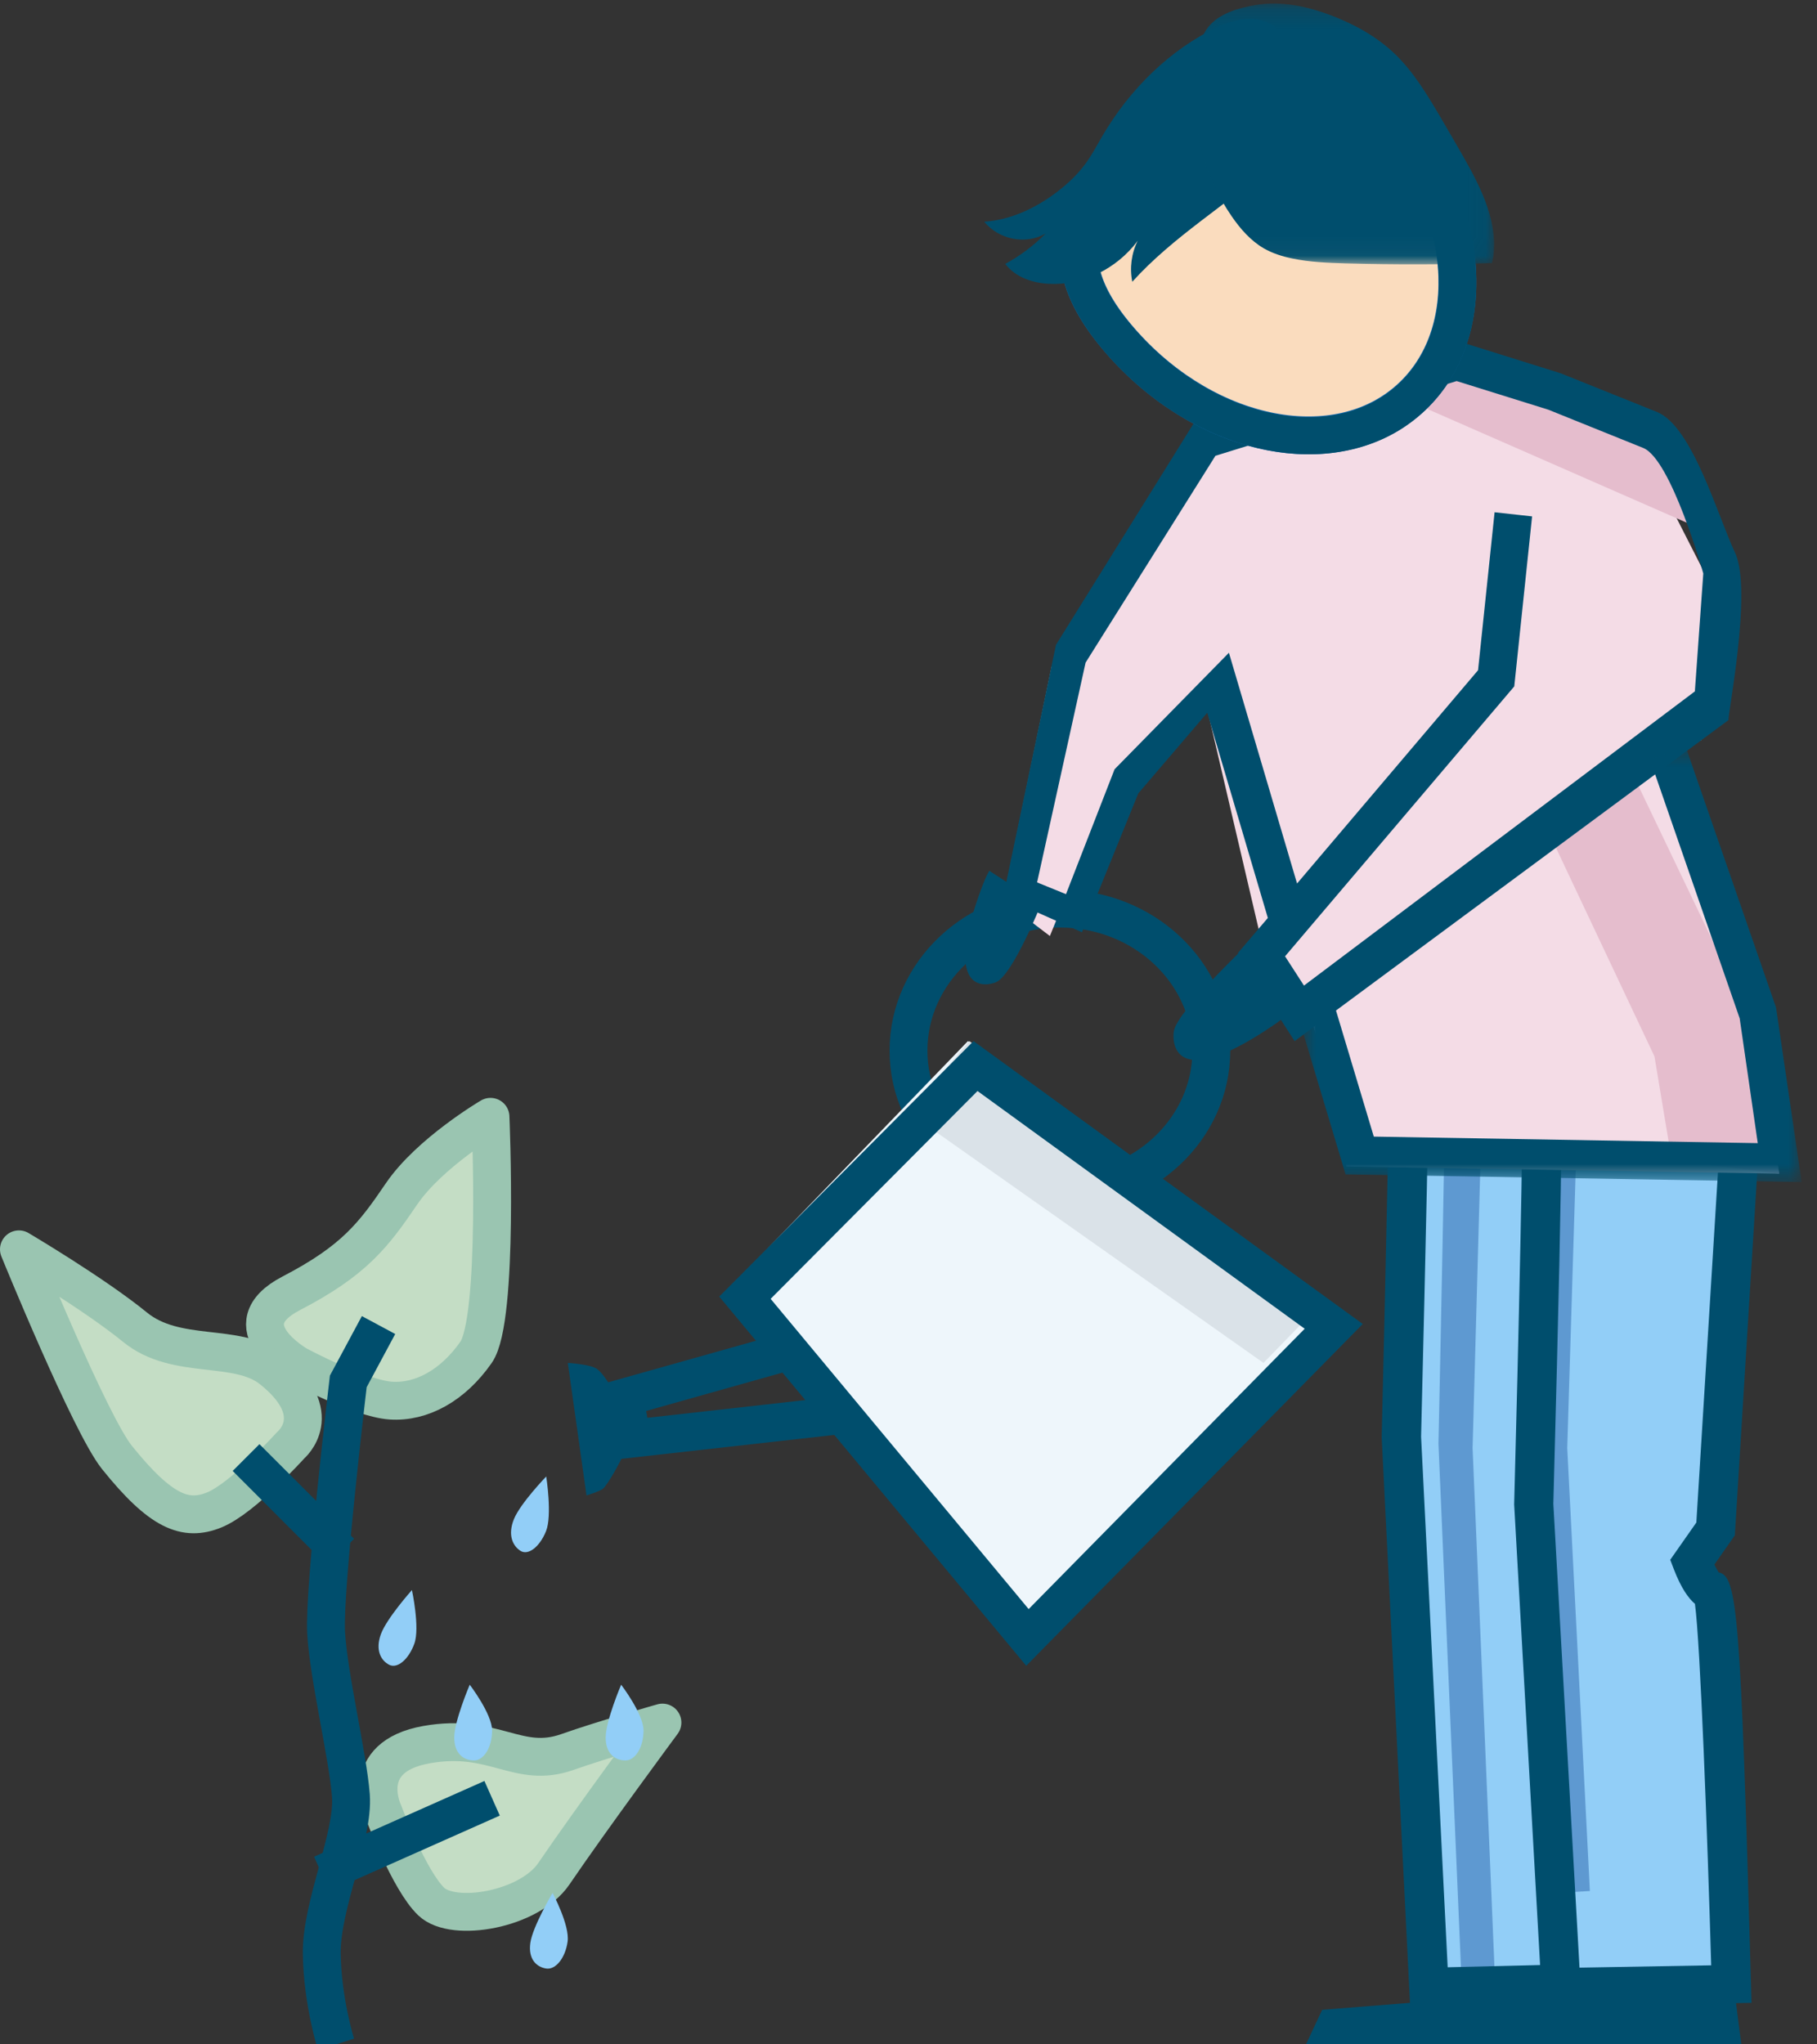
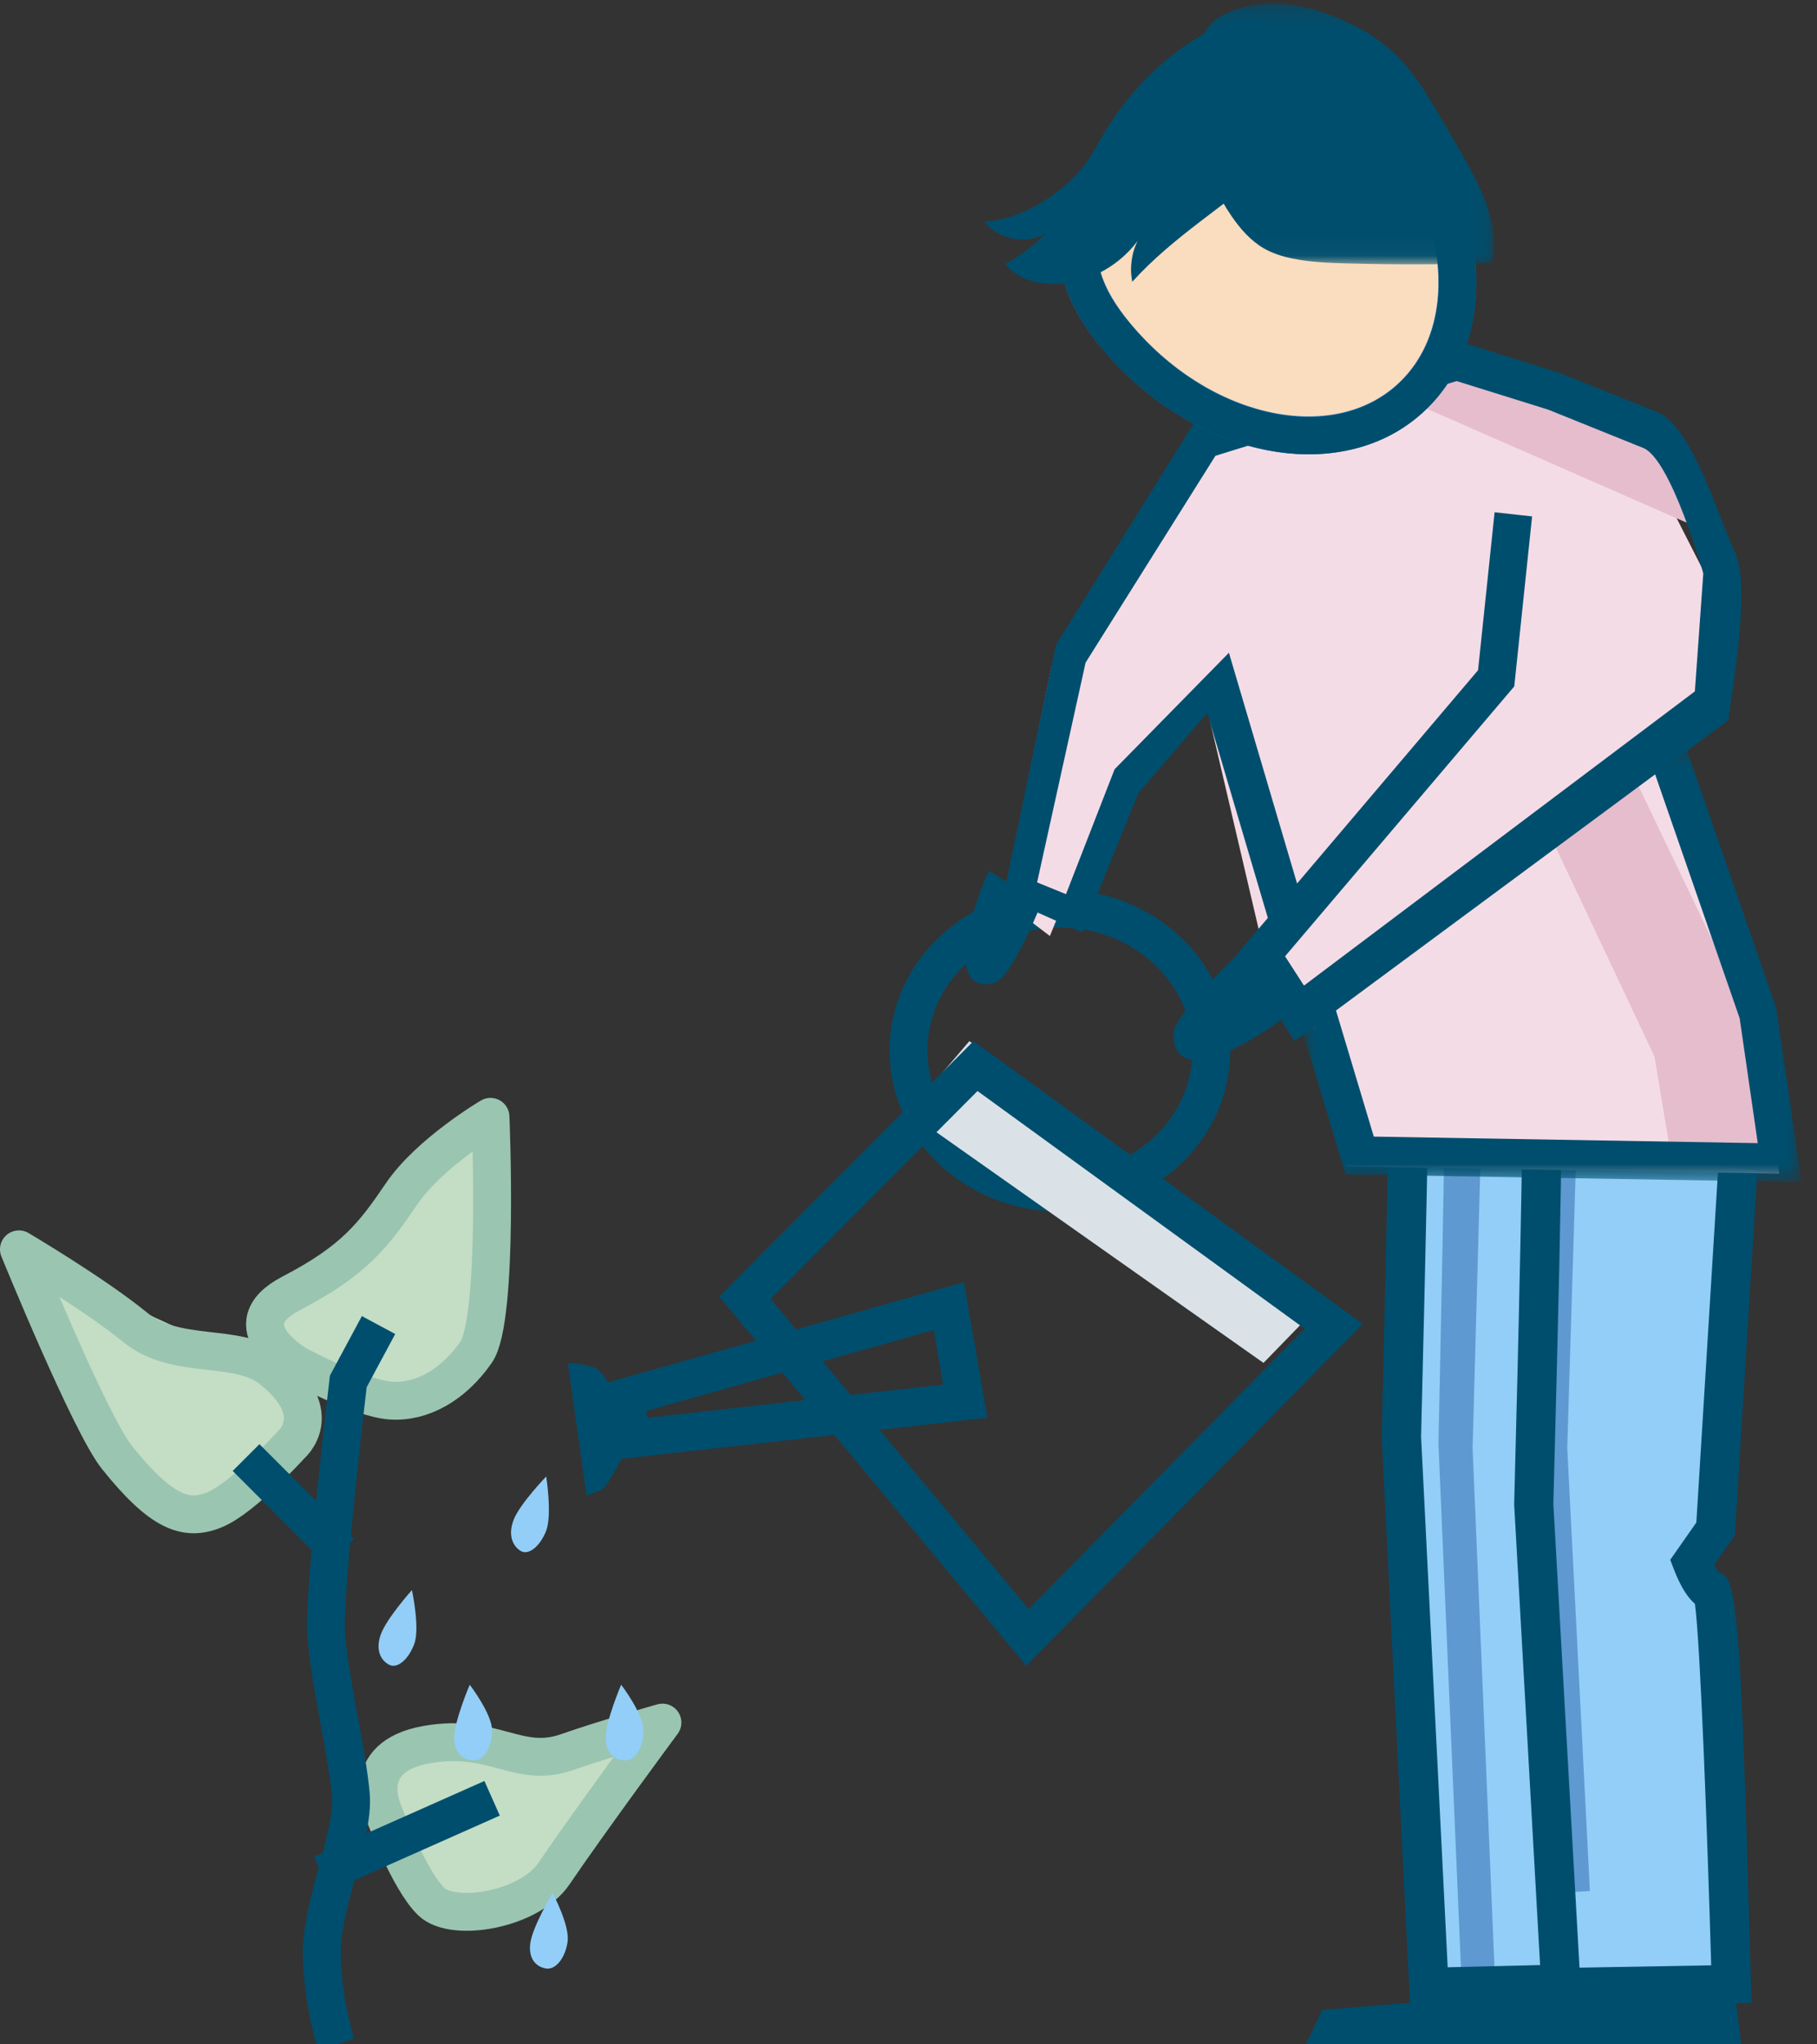
<svg xmlns="http://www.w3.org/2000/svg" xmlns:xlink="http://www.w3.org/1999/xlink" width="96px" height="108px" viewBox="0 0 96 108" version="1.1">
  <rect x="0" y="0" width="96" height="108" fill="#333333" stroke="none" />
  <title>illu_giessen-kleine-pflanze_polychrome</title>
  <defs>
    <polygon id="path-1" points="0.759 0.47 27.189 0.47 27.189 23.447 0.759 23.447" />
    <polygon id="path-3" points="0.099 0.187 15.94 0.187 15.94 13.964 0.099 13.964" />
  </defs>
  <g id="Symbols" stroke="none" stroke-width="1" fill="none" fill-rule="evenodd">
    <g id="Group-81" transform="translate(1, 0)">
      <path d="M19.263,95.737 C19.263,95.737 17.857,92.818 21.546,92.164 C25.119,91.531 26.36,93.484 28.987,92.553 C30.832,91.9 34,91 34,91 C34,91 30.25,96.066 28.261,98.989 C26.966,100.892 22.967,101.579 21.791,100.464 C20.617,99.35 19.263,95.737 19.263,95.737" id="Fill-1" fill="#C4DDC5" />
      <path d="M14.732,72.121 C14.732,72.121 11.075,70.043 14.389,68.322 C17.703,66.6 18.726,65.262 20.208,63.08 C21.691,60.898 24.915,59 24.915,59 C24.915,59 25.376,69.681 24.154,71.437 C22.934,73.191 21.267,74.102 19.643,73.991 C18.019,73.88 14.732,72.121 14.732,72.121" id="Fill-3" fill="#C4DDC5" />
-       <path d="M14.362,76.345 C14.362,76.345 16.33,74.711 13.353,72.34 C11.528,70.885 8.324,71.901 6.136,70.115 C3.949,68.332 0,66 0,66 C0,66 3.755,75.218 5.174,76.987 C7.5,79.884 8.801,80.381 10.316,79.768 C11.831,79.158 14.362,76.345 14.362,76.345" id="Fill-5" fill="#C4DDC5" />
+       <path d="M14.362,76.345 C14.362,76.345 16.33,74.711 13.353,72.34 C3.949,68.332 0,66 0,66 C0,66 3.755,75.218 5.174,76.987 C7.5,79.884 8.801,80.381 10.316,79.768 C11.831,79.158 14.362,76.345 14.362,76.345" id="Fill-5" fill="#C4DDC5" />
      <path d="M19.263,95.737 C19.263,95.737 17.857,92.818 21.546,92.164 C25.119,91.531 26.36,93.484 28.987,92.553 C30.832,91.9 34,91 34,91 C34,91 30.25,96.066 28.261,98.989 C26.966,100.892 22.967,101.579 21.791,100.464 C20.617,99.35 19.263,95.737 19.263,95.737 Z" id="Stroke-7" stroke="#9AC5B1" stroke-width="2" stroke-linecap="round" stroke-linejoin="round" />
      <path d="M14.732,72.121 C14.732,72.121 11.075,70.043 14.389,68.322 C17.703,66.6 18.726,65.262 20.208,63.08 C21.691,60.898 24.915,59 24.915,59 C24.915,59 25.376,69.681 24.154,71.437 C22.934,73.191 21.267,74.102 19.643,73.991 C18.019,73.88 14.732,72.121 14.732,72.121 Z" id="Stroke-9" stroke="#9AC5B1" stroke-width="2" stroke-linecap="round" stroke-linejoin="round" />
      <line x1="16" y1="99" x2="25" y2="95" id="Stroke-11" stroke="#004E6D" stroke-width="2" />
      <path d="M14.362,76.345 C14.362,76.345 16.33,74.711 13.353,72.34 C11.528,70.885 8.324,71.901 6.136,70.115 C3.949,68.332 0,66 0,66 C0,66 3.755,75.218 5.174,76.987 C7.5,79.884 8.801,80.381 10.316,79.768 C11.831,79.158 14.362,76.345 14.362,76.345 Z" id="Stroke-13" stroke="#9AC5B1" stroke-width="2" stroke-linecap="round" stroke-linejoin="round" />
      <line x1="17" y1="82" x2="12" y2="77" id="Stroke-15" stroke="#004E6D" stroke-width="2" />
      <polygon id="Stroke-17" stroke="#004E6D" stroke-width="2" stroke-linecap="round" points="50 74.021 49.133 69 32 73.82 32.377 76" />
      <path d="M47,55.5 C47,59.642 50.581,63 54.999,63 C59.417,63 63,59.642 63,55.5 C63,51.36 59.417,48 54.999,48 C50.581,48 47,51.36 47,55.5 Z" id="Stroke-19" stroke="#004E6D" stroke-width="2" stroke-linecap="round" />
      <polygon id="Fill-21" fill="#004E6D" points="84 108 68 108 68.856 106.175 83.616 105" />
      <path d="M81.16,57.781 C81.325,58.027 80.788,79.567 80.788,79.567 L82.128,104.879 L90.542,104.725 C90.542,104.725 89.999,84.09 89.574,84.09 C89.147,84.09 88.607,82.585 88.607,82.585 L89.764,80.83 L91,59.517 L91,58.509 L74.383,52.992 C74.506,46.224 74,76.313 74,76.313 L75.352,105 L81.373,104.846" id="Fill-23" fill="#92CEF7" />
      <path d="M82.383,57.5 L80.349,57 C80.462,57.253 80,76.269 80,76.269 L81.236,100 L83,99.899 L81.804,76.496 L82.383,57.5 Z" id="Fill-25" fill="#5E99D1" />
      <path d="M80.493,106 L91.539,105.807 L91.512,104.79 C90.965,85.241 90.797,83.264 89.806,83.066 C89.739,82.96 89.658,82.813 89.58,82.651 L90.659,81.11 L92,59.384 L89.932,59.264 L88.625,80.432 L87.246,82.401 L87.433,82.89 C87.82,83.901 88.212,84.44 88.552,84.729 C88.836,86.829 89.209,96.931 89.41,103.825 L82.452,103.947 L81.07,79.445 C81.657,57.518 81.541,57.356 81.284,57 L80.436,57.579 L79.417,57.741 C79.512,58.655 79.22,71.24 79,79.476 L80.493,106 Z" id="Fill-27" fill="#004E6D" />
      <path d="M77.382,55.498 L75.35,55 C75.463,55.253 75,76.268 75,76.268 L76.235,105 L78,104.899 L76.803,76.495 L77.382,55.498 Z" id="Fill-29" fill="#5E99D1" />
      <path d="M73.505,106 L81,105.818 L80.946,103.795 L75.487,103.928 L74.082,75.898 C74.634,53.482 74.54,53.301 74.385,53 L73.454,53.454 L72.424,53.585 C72.494,54.435 72.208,67.411 72,75.922 L73.505,106 Z" id="Fill-31" fill="#004E6D" />
      <polygon id="Fill-33" fill="#004E6D" points="91 108 75 108 75.854 106.175 90.616 105" />
      <polygon id="Fill-35" fill="#F4DCE6" points="86.804 40 91.834 54.148 93 62 70.139 61.624 68.411 54.27 65.654 53.156 65.654 49.743 62.603 36.693 57.572 41.821 54.47 49.448 52 47.569 54.568 35.191 61.926 24.072 75.616 20 85.987 24.238 89.945 32.011 88.888 39.097" />
      <polygon id="Fill-37" fill="#E5BDCD" points="89 28 72 20.549 76.819 19 88.185 24.422" />
      <polygon id="Fill-39" fill="#E5BDCD" points="86.413 55.809 81 44.344 85.317 41 91.735 54.396 93 62 87.326 61.3" />
      <path d="M75.96,20.131 L80.807,21.644 L85.819,23.665 C87.298,24.26 88.992,30.295 88.992,30.295 L88.547,36.525 L67.894,52.067 L66.895,50.52 L79.005,36.261 L79.947,27.281 L77.966,27.061 L77.092,35.407 L67.529,46.675 L63.929,34.484 L57.889,40.638 L55.321,47.237 L53.794,46.616 L56.356,35.006 L63.216,24.079 L75.96,20.131 Z M67.401,55 L90.335,38.033 C90.198,38.138 91.622,31.215 90.67,29.197 C89.76,27.274 88.418,22.519 86.548,21.765 L81.462,19.722 L75.961,18 L62.116,22.287 L54.791,34.067 L52,47.396 L56.165,49.251 L59.14,41.914 L62.784,37.653 L65.986,48.493 L64.398,50.352 L67.401,55 Z" id="Fill-41" fill="#004E6D" />
      <g id="Group-45" transform="translate(67, 39)">
        <mask id="mask-2" fill="white">
          <use xlink:href="#path-1" />
        </mask>
        <g id="Clip-44" />
        <polygon id="Fill-43" fill="#004E6D" mask="url(#mask-2)" points="3.092 23.04 27.19 23.447 25.836 14.224 21.069 0.47 19.18 1.135 23.915 14.797 24.87 21.39 4.584 21.045 2.351 13.6 0.759 15.263" />
      </g>
      <path d="M73.463,21.076 C69.642,24.508 62.885,23.225 58.371,18.208 C53.858,13.191 56.509,10.286 60.331,6.854 C64.154,3.421 67.698,0.76 72.212,5.777 C76.724,10.794 77.286,17.645 73.463,21.076" id="Fill-46" fill="#FADCBE" />
      <path d="M73.463,21.076 C69.642,24.508 62.885,23.225 58.371,18.208 C53.858,13.191 56.509,10.286 60.331,6.854 C64.154,3.421 67.698,0.76 72.212,5.777 C76.724,10.794 77.286,17.645 73.463,21.076 Z" id="Stroke-48" stroke="#1268AE" stroke-width="2" />
      <path d="M63.308,1.433 C60.807,2.629 58.694,4.702 57.234,7.198 C56.966,7.659 56.718,8.134 56.41,8.566 C55.99,9.159 55.465,9.662 54.901,10.097 C53.754,10.986 52.408,11.618 51,11.714 C51.789,12.671 53.203,12.94 54.247,12.336 C53.612,12.979 52.889,13.521 52.111,13.941 C52.663,14.659 53.566,14.952 54.429,14.994 C56.203,15.083 57.995,14.212 59.11,12.722 C58.779,13.375 58.676,14.158 58.824,14.885 C60.997,12.478 63.792,10.847 66.193,8.708 C66.934,8.05 67.669,7.286 67.913,6.285 C68.245,4.923 67.564,3.286 66.939,2.122 C66.162,0.672 64.538,0.844 63.308,1.433" id="Fill-50" fill="#004E6D" />
      <g id="Group-54" transform="translate(62, 0)">
        <mask id="mask-4" fill="white">
          <use xlink:href="#path-3" />
        </mask>
        <g id="Clip-53" />
        <path d="M7.462,0.865 C8.648,1.329 9.783,1.969 10.71,2.862 C11.668,3.787 12.374,4.952 13.057,6.107 C13.46,6.793 13.86,7.481 14.256,8.172 C15.26,9.923 16.274,11.911 15.834,13.897 C13.26,13.98 10.683,13.986 8.109,13.914 C7.16,13.886 6.207,13.85 5.277,13.656 C4.751,13.547 4.23,13.385 3.762,13.114 C3.074,12.711 2.531,12.089 2.071,11.421 C0.636,9.337 -0.041,6.729 0.123,4.182 C0.181,3.285 0.254,2.182 0.821,1.449 C1.394,0.708 2.451,0.417 3.316,0.269 C4.72,0.028 6.15,0.348 7.462,0.865" id="Fill-52" fill="#004E6D" mask="url(#mask-4)" />
      </g>
      <path d="M71.481,6.449 C73.52,8.717 74.765,11.441 74.984,14.117 C75.195,16.694 74.423,18.911 72.808,20.361 C69.401,23.426 63.251,22.171 59.109,17.563 C55.4,13.441 56.916,11.265 60.994,7.599 C62.15,6.562 63.195,5.67 64.193,5.031 C66.622,3.476 68.763,3.425 71.481,6.449 M74.133,21.833 C76.218,19.961 77.221,17.163 76.959,13.955 C76.705,10.849 75.283,7.713 72.955,5.125 C67.518,-0.921 62.979,3.15 59.67,6.127 C56.34,9.118 52.197,12.84 57.634,18.889 C62.125,23.882 68.765,25.397 73.085,22.632 C73.451,22.396 73.802,22.13 74.133,21.833" id="Fill-55" fill="#004E6D" />
      <path d="M54,47.774 C54,47.774 52.526,51.458 51.649,51.876 C51.198,52.09 48.684,52.674 50.902,46.802 C51.076,46.336 51.266,46 51.266,46 L54,47.774 Z" id="Fill-57" fill="#004E6D" />
-       <polygon id="Fill-59" fill="#EEF6FB" points="52.874 86 38 67.568 50.14 55 69 69.123" />
      <polygon id="Fill-61" fill="#DAE2E8" points="50.216 55 69 68.659 65.756 72 47 58.773" />
      <path d="M50.646,57.637 L67.932,70.195 L53.348,85.005 L39.716,68.616 L50.646,57.637 Z M71,69.944 L50.434,55 L37,68.496 L53.22,88 L71,69.944 Z" id="Fill-63" fill="#004E6D" />
      <path d="M64.808,50 C64.808,50 61.218,53.407 61.022,54.461 C60.922,55.005 60.932,57.823 66.336,54.123 C67.362,53.42 68,52.557 68,52.557 L64.808,50 Z" id="Fill-65" fill="#004E6D" />
      <path d="M29,72 C29,72 30.224,72.073 30.555,72.328 C31.059,72.718 31.73,74.008 31.896,74.69 C32.019,75.189 32.027,76.253 31.952,76.763 C31.918,76.994 31.101,78.46 30.853,78.65 C30.661,78.797 29.987,79 29.987,79 L29,72 Z" id="Fill-67" fill="#004E6D" />
      <path d="M26.151,80.258 C25.815,81.091 26.089,81.667 26.499,81.928 C26.907,82.187 27.512,81.724 27.848,80.891 C28.184,80.058 27.859,78 27.859,78 C27.859,78 26.486,79.425 26.151,80.258" id="Fill-69" fill="#92CEF7" />
      <path d="M27.02,102.639 C26.898,103.502 27.348,103.914 27.853,103.993 C28.358,104.074 28.868,103.436 28.989,102.573 C29.111,101.708 28.194,100 28.194,100 C28.194,100 27.143,101.774 27.02,102.639" id="Fill-71" fill="#92CEF7" />
      <path d="M31,91.79 C31,92.664 31.518,93 32.046,93 C32.572,93 33,92.292 33,91.418 C33,90.545 31.818,89 31.818,89 C31.818,89 31,90.917 31,91.79" id="Fill-73" fill="#92CEF7" />
      <path d="M19.122,86.336 C18.818,87.176 19.127,87.721 19.559,87.946 C19.991,88.17 20.588,87.672 20.892,86.831 C21.195,85.991 20.764,84 20.764,84 C20.764,84 19.426,85.496 19.122,86.336" id="Fill-75" fill="#92CEF7" />
      <path d="M23,91.79 C23,92.664 23.518,93 24.045,93 C24.572,93 25,92.292 25,91.418 C25,90.545 23.818,89 23.818,89 C23.818,89 23,90.917 23,91.79" id="Fill-77" fill="#92CEF7" />
      <path d="M16.753,108 C16.753,108 16.033,105.73 16,103.197 C15.968,100.663 17.703,96.968 17.539,94.854 C17.376,92.744 16.36,88.563 16.23,86.246 C16.099,83.928 17.401,72.978 17.401,72.978 L19,70" id="Stroke-79" stroke="#004E6D" stroke-width="2" />
    </g>
  </g>
</svg>